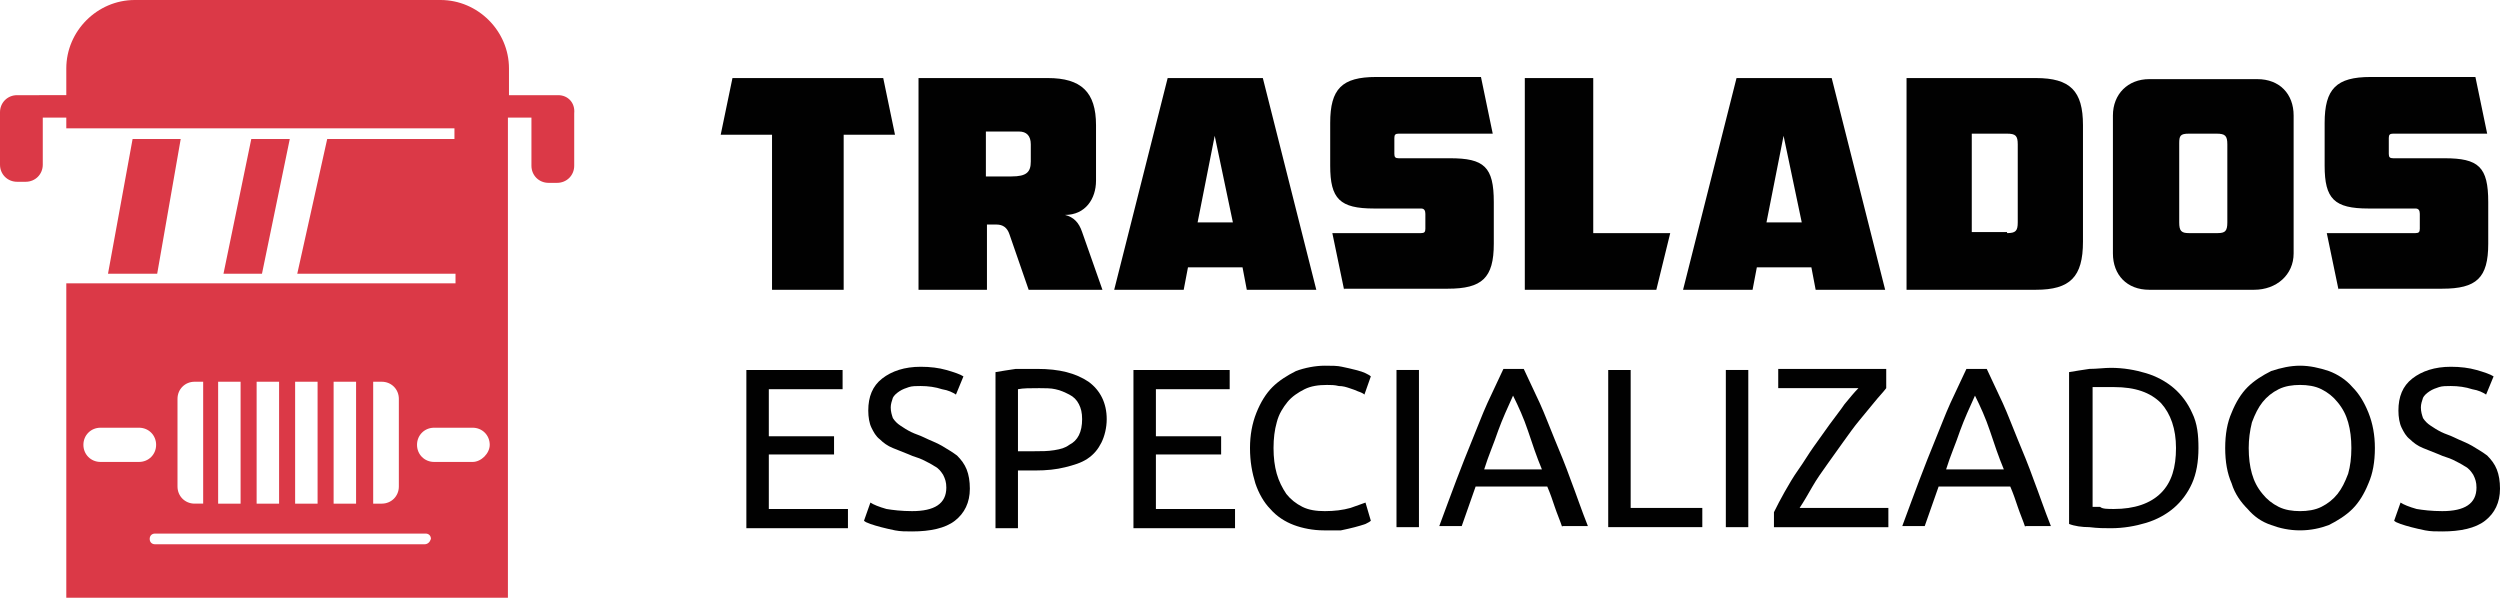
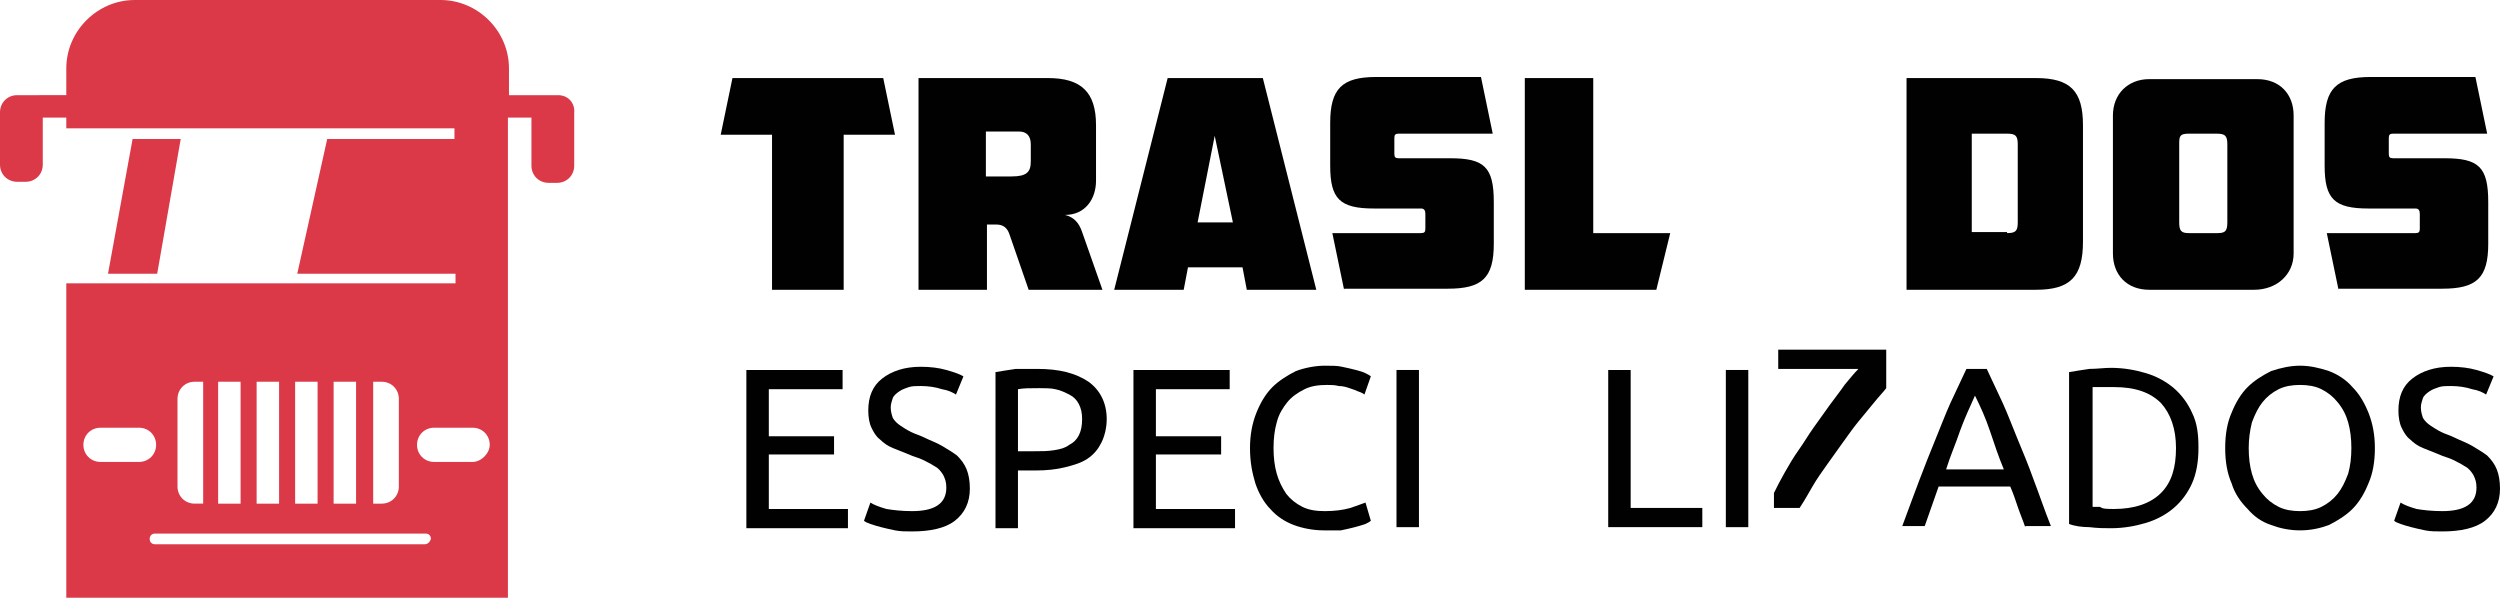
<svg xmlns="http://www.w3.org/2000/svg" version="1.1" id="Layer_1" x="0px" y="0px" width="233.8px" height="55.9px" viewBox="0 0 233.8 55.9" style="enable-background:new 0 0 233.8 55.9;" xml:space="preserve">
  <style type="text/css">
	.st0{fill:#DB3947;}
	.st1{fill:#010101;}
</style>
  <g id="XMLID_105_">
    <g id="XMLID_106_">
      <polygon id="XMLID_45_" class="st0" points="16.9,13 16.9,13 12.4,13 10.1,25.6 14.7,25.6 16.9,13   " />
-       <polygon id="XMLID_44_" class="st0" points="27.1,13 23.6,13 23.5,13 20.9,25.6 24.5,25.6 27.1,13   " />
      <path id="XMLID_107_" class="st0" d="M52.2,8.9h-0.4h-0.4h-3.8V6.4c0-3.5-2.9-6.4-6.4-6.4H12.6C9.1,0,6.2,2.9,6.2,6.4v2.5H2.4H2    H1.6C0.7,8.9,0,9.6,0,10.5v4.9c0,0.9,0.7,1.6,1.6,1.6h0.8c0.9,0,1.6-0.7,1.6-1.6V11h2.2v1h36.3V13l-11.9,0v0l-2.8,12.6h14.8v0.9    H6.2v29.4h41.3V29.3v-3.7V13v-2h2.2v4.5c0,0.9,0.7,1.6,1.6,1.6h0.8c0.9,0,1.6-0.7,1.6-1.6v-4.9C53.8,9.6,53.1,8.9,52.2,8.9z     M34.9,35.7h0.8c0.9,0,1.6,0.7,1.6,1.6v8.2c0,0.9-0.7,1.6-1.6,1.6h-0.8V35.7z M31.2,35.7h2.1v11.4h-2.1V35.7z M27.6,35.7h2.1v11.4    h-2.1V35.7z M24,35.7h2.1v11.4H24V35.7z M20.4,35.7h2.1v11.4h-2.1V35.7z M16.6,37.3c0-0.9,0.7-1.6,1.6-1.6h0.8v11.4h-0.8    c-0.9,0-1.6-0.7-1.6-1.6V37.3z M9.4,43.2c-0.9,0-1.6-0.7-1.6-1.6c0-0.9,0.7-1.6,1.6-1.6H13c0.9,0,1.6,0.7,1.6,1.6    c0,0.9-0.7,1.6-1.6,1.6H9.4z M39.7,50.9H14.5c-0.3,0-0.5-0.2-0.5-0.5c0-0.3,0.2-0.5,0.5-0.5h25.3c0.3,0,0.5,0.2,0.5,0.5    C40.2,50.7,40,50.9,39.7,50.9z M44.2,43.2h-3.6c-0.9,0-1.6-0.7-1.6-1.6c0-0.9,0.7-1.6,1.6-1.6h3.6c0.9,0,1.6,0.7,1.6,1.6    C45.8,42.4,45,43.2,44.2,43.2z" />
    </g>
  </g>
  <g id="XMLID_81_">
    <path id="XMLID_103_" class="st1" d="M68.5,7.3h14.1l1.1,5.3h-4.8v14.5h-6.7V12.6h-4.8L68.5,7.3z" />
    <path id="XMLID_100_" class="st1" d="M92.3,21v6.1h-6.4V7.3H98c3.1,0,4.5,1.3,4.5,4.4v5.2c0,1.7-1,3.2-2.9,3.2   c0.8,0.2,1.3,0.7,1.6,1.6l1.9,5.4h-6.9l-1.8-5.2c-0.2-0.6-0.6-0.9-1.2-0.9H92.3z M94.6,16.5c1.4,0,1.8-0.4,1.8-1.4v-1.6   c0-0.8-0.4-1.2-1.1-1.2h-3.1v4.2H94.6z" />
    <path id="XMLID_97_" class="st1" d="M104.2,27.1l5-19.8h8.9l5,19.8h-6.5l-0.4-2.1h-5.1l-0.4,2.1H104.2z M112,20.8h3.3l-1.7-8.1   L112,20.8z" />
    <path id="XMLID_95_" class="st1" d="M125.7,27.1l-1.1-5.3h8.3c0.3,0,0.4-0.1,0.4-0.4v-1.4c0-0.3-0.1-0.5-0.4-0.5h-4.4   c-3.2,0-4.1-0.9-4.1-4v-4c0-3.2,1.1-4.3,4.3-4.3h9.8l1.1,5.3h-8.8c-0.3,0-0.4,0.1-0.4,0.4v1.5c0,0.3,0.1,0.4,0.4,0.4h4.8   c3.2,0,4.1,0.8,4.1,4.1v3.9c0,3.2-1.1,4.2-4.3,4.2H125.7z" />
    <path id="XMLID_93_" class="st1" d="M142.6,27.1V7.3h6.4v14.5h7.2l-1.3,5.3H142.6z" />
-     <path id="XMLID_90_" class="st1" d="M157.4,27.1l5-19.8h8.9l5,19.8h-6.5l-0.4-2.1h-5.1l-0.4,2.1H157.4z M165.2,20.8h3.3l-1.7-8.1   L165.2,20.8z" />
    <path id="XMLID_87_" class="st1" d="M178.3,7.3h12.1c3.2,0,4.4,1.2,4.4,4.4v10.9c0,3.3-1.2,4.5-4.4,4.5h-12.1V7.3z M187.7,21.8   c0.8,0,1-0.2,1-1v-7.3c0-0.8-0.2-1-1-1h-3.3v9.2H187.7z" />
    <path id="XMLID_84_" class="st1" d="M197.6,23.7V10.8c0-2,1.4-3.4,3.4-3.4h10.1c2.1,0,3.4,1.4,3.4,3.4v12.9c0,2-1.6,3.4-3.7,3.4   H201C198.9,27.1,197.6,25.7,197.6,23.7z M207.4,21.8c0.7,0,0.9-0.2,0.9-1v-7.3c0-0.8-0.2-1-1-1h-2.6c-0.8,0-0.9,0.2-0.9,0.9v7.4   c0,0.8,0.2,1,0.9,1H207.4z" />
    <path id="XMLID_82_" class="st1" d="M218.7,27.1l-1.1-5.3h8.3c0.3,0,0.4-0.1,0.4-0.4v-1.4c0-0.3-0.1-0.5-0.4-0.5h-4.4   c-3.2,0-4.1-0.9-4.1-4v-4c0-3.2,1.1-4.3,4.3-4.3h9.8l1.1,5.3h-8.8c-0.3,0-0.4,0.1-0.4,0.4v1.5c0,0.3,0.1,0.4,0.4,0.4h4.8   c3.2,0,4.1,0.8,4.1,4.1v3.9c0,3.2-1.1,4.2-4.3,4.2H218.7z" />
  </g>
  <g id="XMLID_47_">
    <path id="XMLID_79_" class="st1" d="M69.8,49.3V34.6h9v1.8h-6.9v4.4H78v1.7h-6.1v5.1h7.4v1.8H69.8z" />
    <path id="XMLID_77_" class="st1" d="M85.3,47.8c2.1,0,3.2-0.7,3.2-2.2c0-0.5-0.1-0.8-0.3-1.2c-0.2-0.3-0.4-0.6-0.8-0.8   c-0.3-0.2-0.7-0.4-1.1-0.6c-0.4-0.2-0.9-0.3-1.3-0.5c-0.5-0.2-1-0.4-1.5-0.6c-0.5-0.2-0.9-0.5-1.2-0.8c-0.4-0.3-0.6-0.7-0.8-1.1   c-0.2-0.4-0.3-1-0.3-1.6c0-1.3,0.4-2.3,1.3-3c0.9-0.7,2.1-1.1,3.6-1.1c0.9,0,1.7,0.1,2.4,0.3c0.7,0.2,1.3,0.4,1.6,0.6l-0.7,1.7   c-0.3-0.2-0.7-0.4-1.3-0.5c-0.6-0.2-1.3-0.3-2-0.3c-0.4,0-0.8,0-1.1,0.1c-0.3,0.1-0.6,0.2-0.9,0.4c-0.3,0.2-0.5,0.4-0.6,0.6   c-0.1,0.3-0.2,0.6-0.2,0.9c0,0.4,0.1,0.7,0.2,1c0.2,0.3,0.4,0.5,0.7,0.7c0.3,0.2,0.6,0.4,1,0.6c0.4,0.2,0.8,0.3,1.2,0.5   c0.6,0.3,1.2,0.5,1.7,0.8c0.5,0.3,1,0.6,1.4,0.9c0.4,0.4,0.7,0.8,0.9,1.3c0.2,0.5,0.3,1.1,0.3,1.8c0,1.3-0.5,2.3-1.4,3   c-0.9,0.7-2.3,1-4,1c-0.6,0-1.1,0-1.6-0.1c-0.5-0.1-0.9-0.2-1.3-0.3c-0.4-0.1-0.7-0.2-1-0.3c-0.3-0.1-0.5-0.2-0.6-0.3l0.6-1.7   c0.3,0.2,0.8,0.4,1.5,0.6C83.5,47.7,84.3,47.8,85.3,47.8z" />
    <path id="XMLID_74_" class="st1" d="M97,34.5c2.1,0,3.6,0.4,4.8,1.2c1.1,0.8,1.7,2,1.7,3.5c0,0.8-0.2,1.6-0.5,2.2   c-0.3,0.6-0.7,1.1-1.3,1.5c-0.6,0.4-1.3,0.6-2.1,0.8c-0.8,0.2-1.7,0.3-2.8,0.3h-1.6v5.4h-2.1V34.8c0.6-0.1,1.2-0.2,1.9-0.3   C95.8,34.5,96.4,34.5,97,34.5z M97.2,36.3c-0.9,0-1.5,0-2,0.1v5.8h1.5c0.7,0,1.3,0,1.9-0.1c0.6-0.1,1-0.2,1.4-0.5   c0.4-0.2,0.7-0.5,0.9-0.9c0.2-0.4,0.3-0.9,0.3-1.5c0-0.6-0.1-1-0.3-1.4c-0.2-0.4-0.5-0.7-0.9-0.9c-0.4-0.2-0.8-0.4-1.3-0.5   C98.3,36.3,97.7,36.3,97.2,36.3z" />
    <path id="XMLID_72_" class="st1" d="M106,49.3V34.6h9v1.8h-6.9v4.4h6.1v1.7h-6.1v5.1h7.4v1.8H106z" />
    <path id="XMLID_70_" class="st1" d="M123.8,49.6c-1,0-2-0.2-2.8-0.5c-0.8-0.3-1.6-0.8-2.2-1.5c-0.6-0.6-1.1-1.5-1.4-2.4   c-0.3-1-0.5-2-0.5-3.3c0-1.2,0.2-2.3,0.6-3.3c0.4-1,0.9-1.8,1.5-2.4c0.6-0.6,1.4-1.1,2.2-1.5c0.8-0.3,1.8-0.5,2.7-0.5   c0.6,0,1.2,0,1.6,0.1c0.5,0.1,0.9,0.2,1.3,0.3c0.4,0.1,0.7,0.2,0.9,0.3c0.2,0.1,0.4,0.2,0.5,0.3l-0.6,1.7c-0.1-0.1-0.3-0.2-0.6-0.3   c-0.2-0.1-0.5-0.2-0.8-0.3c-0.3-0.1-0.6-0.2-1-0.2c-0.4-0.1-0.7-0.1-1.1-0.1c-0.8,0-1.5,0.1-2.1,0.4c-0.6,0.3-1.2,0.7-1.6,1.2   c-0.4,0.5-0.8,1.1-1,1.9c-0.2,0.7-0.3,1.5-0.3,2.4c0,0.9,0.1,1.7,0.3,2.4c0.2,0.7,0.5,1.3,0.9,1.9c0.4,0.5,0.9,0.9,1.5,1.2   c0.6,0.3,1.3,0.4,2.1,0.4c0.9,0,1.7-0.1,2.4-0.3c0.6-0.2,1.1-0.4,1.4-0.5l0.5,1.7c-0.1,0.1-0.3,0.2-0.5,0.3c-0.3,0.1-0.6,0.2-1,0.3   c-0.4,0.1-0.8,0.2-1.3,0.3C125,49.6,124.4,49.6,123.8,49.6z" />
    <path id="XMLID_68_" class="st1" d="M130.6,34.6h2.1v14.7h-2.1V34.6z" />
-     <path id="XMLID_65_" class="st1" d="M146.1,49.3c-0.2-0.6-0.5-1.3-0.7-1.9c-0.2-0.6-0.4-1.2-0.7-1.9h-6.7l-1.3,3.7h-2.1   c0.6-1.6,1.1-3,1.6-4.3c0.5-1.3,1-2.6,1.5-3.8c0.5-1.2,0.9-2.3,1.4-3.4c0.5-1.1,1-2.1,1.5-3.2h1.9c0.5,1.1,1,2.1,1.5,3.2   c0.5,1.1,0.9,2.2,1.4,3.4c0.5,1.2,1,2.4,1.5,3.8c0.5,1.3,1,2.8,1.6,4.3H146.1z M144.2,43.9c-0.5-1.2-0.9-2.4-1.3-3.6   c-0.4-1.2-0.9-2.3-1.4-3.3c-0.5,1.1-1,2.2-1.4,3.3c-0.4,1.2-0.9,2.3-1.3,3.6H144.2z" />
    <path id="XMLID_63_" class="st1" d="M159.2,47.5v1.8h-8.8V34.6h2.1v12.9H159.2z" />
    <path id="XMLID_61_" class="st1" d="M161.4,34.6h2.1v14.7h-2.1V34.6z" />
-     <path id="XMLID_59_" class="st1" d="M176.4,36.3c-0.3,0.4-0.7,0.8-1.1,1.3c-0.4,0.5-0.9,1.1-1.4,1.7c-0.5,0.6-1,1.3-1.5,2   c-0.5,0.7-1,1.4-1.5,2.1c-0.5,0.7-1,1.4-1.4,2.1c-0.4,0.7-0.8,1.4-1.2,2h8.3v1.8h-10.7v-1.4c0.3-0.6,0.6-1.2,1-1.9   c0.4-0.7,0.8-1.4,1.3-2.1c0.5-0.7,0.9-1.4,1.4-2.1c0.5-0.7,1-1.4,1.5-2.1c0.5-0.7,1-1.3,1.4-1.9c0.5-0.6,0.9-1.1,1.3-1.5h-7.5v-1.8   h10.1V36.3z" />
+     <path id="XMLID_59_" class="st1" d="M176.4,36.3c-0.3,0.4-0.7,0.8-1.1,1.3c-0.4,0.5-0.9,1.1-1.4,1.7c-0.5,0.6-1,1.3-1.5,2   c-0.5,0.7-1,1.4-1.5,2.1c-0.5,0.7-1,1.4-1.4,2.1c-0.4,0.7-0.8,1.4-1.2,2h8.3h-10.7v-1.4c0.3-0.6,0.6-1.2,1-1.9   c0.4-0.7,0.8-1.4,1.3-2.1c0.5-0.7,0.9-1.4,1.4-2.1c0.5-0.7,1-1.4,1.5-2.1c0.5-0.7,1-1.3,1.4-1.9c0.5-0.6,0.9-1.1,1.3-1.5h-7.5v-1.8   h10.1V36.3z" />
    <path id="XMLID_56_" class="st1" d="M189.4,49.3c-0.2-0.6-0.5-1.3-0.7-1.9c-0.2-0.6-0.4-1.2-0.7-1.9h-6.7l-1.3,3.7h-2.1   c0.6-1.6,1.1-3,1.6-4.3c0.5-1.3,1-2.6,1.5-3.8c0.5-1.2,0.9-2.3,1.4-3.4c0.5-1.1,1-2.1,1.5-3.2h1.9c0.5,1.1,1,2.1,1.5,3.2   c0.5,1.1,0.9,2.2,1.4,3.4c0.5,1.2,1,2.4,1.5,3.8c0.5,1.3,1,2.8,1.6,4.3H189.4z M187.4,43.9c-0.5-1.2-0.9-2.4-1.3-3.6   c-0.4-1.2-0.9-2.3-1.4-3.3c-0.5,1.1-1,2.2-1.4,3.3c-0.4,1.2-0.9,2.3-1.3,3.6H187.4z" />
    <path id="XMLID_53_" class="st1" d="M205.6,41.9c0,1.3-0.2,2.4-0.6,3.3c-0.4,0.9-1,1.7-1.7,2.3c-0.7,0.6-1.6,1.1-2.6,1.4   c-1,0.3-2.1,0.5-3.3,0.5c-0.6,0-1.2,0-2-0.1c-0.7,0-1.4-0.1-1.9-0.3V34.8c0.6-0.1,1.2-0.2,1.9-0.3c0.7,0,1.4-0.1,2-0.1   c1.2,0,2.3,0.2,3.3,0.5c1,0.3,1.9,0.8,2.6,1.4c0.7,0.6,1.3,1.4,1.7,2.3C205.5,39.6,205.6,40.7,205.6,41.9z M197.7,47.6   c1.9,0,3.4-0.5,4.4-1.5c1-1,1.4-2.4,1.4-4.2c0-1.8-0.5-3.2-1.4-4.2c-1-1-2.4-1.5-4.4-1.5c-0.6,0-1,0-1.3,0c-0.3,0-0.5,0-0.7,0v11.2   c0.1,0,0.3,0,0.7,0C196.6,47.6,197.1,47.6,197.7,47.6z" />
    <path id="XMLID_50_" class="st1" d="M208.1,41.9c0-1.3,0.2-2.4,0.6-3.3c0.4-1,0.9-1.8,1.5-2.4c0.6-0.6,1.4-1.1,2.2-1.5   c0.9-0.3,1.8-0.5,2.7-0.5c0.9,0,1.8,0.2,2.7,0.5c0.8,0.3,1.6,0.8,2.2,1.5c0.6,0.6,1.1,1.4,1.5,2.4c0.4,1,0.6,2.1,0.6,3.3   c0,1.3-0.2,2.4-0.6,3.3c-0.4,1-0.9,1.8-1.5,2.4c-0.6,0.6-1.4,1.1-2.2,1.5c-0.8,0.3-1.7,0.5-2.7,0.5c-1,0-1.9-0.2-2.7-0.5   c-0.9-0.3-1.6-0.8-2.2-1.5c-0.6-0.6-1.2-1.4-1.5-2.4C208.3,44.3,208.1,43.2,208.1,41.9z M210.3,41.9c0,0.9,0.1,1.7,0.3,2.4   c0.2,0.7,0.5,1.3,1,1.9c0.4,0.5,0.9,0.9,1.5,1.2c0.6,0.3,1.3,0.4,2,0.4c0.7,0,1.4-0.1,2-0.4c0.6-0.3,1.1-0.7,1.5-1.2   c0.4-0.5,0.7-1.1,1-1.9c0.2-0.7,0.3-1.5,0.3-2.4c0-0.9-0.1-1.7-0.3-2.4c-0.2-0.7-0.5-1.3-1-1.9c-0.4-0.5-0.9-0.9-1.5-1.2   c-0.6-0.3-1.3-0.4-2-0.4c-0.7,0-1.4,0.1-2,0.4c-0.6,0.3-1.1,0.7-1.5,1.2c-0.4,0.5-0.7,1.1-1,1.9C210.4,40.3,210.3,41.1,210.3,41.9z   " />
    <path id="XMLID_48_" class="st1" d="M228.4,47.8c2.1,0,3.2-0.7,3.2-2.2c0-0.5-0.1-0.8-0.3-1.2c-0.2-0.3-0.4-0.6-0.8-0.8   c-0.3-0.2-0.7-0.4-1.1-0.6c-0.4-0.2-0.9-0.3-1.3-0.5c-0.5-0.2-1-0.4-1.5-0.6c-0.5-0.2-0.9-0.5-1.2-0.8c-0.4-0.3-0.6-0.7-0.8-1.1   c-0.2-0.4-0.3-1-0.3-1.6c0-1.3,0.4-2.3,1.3-3c0.9-0.7,2.1-1.1,3.6-1.1c0.9,0,1.7,0.1,2.4,0.3c0.7,0.2,1.3,0.4,1.6,0.6l-0.7,1.7   c-0.3-0.2-0.7-0.4-1.3-0.5c-0.6-0.2-1.3-0.3-2-0.3c-0.4,0-0.8,0-1.1,0.1c-0.3,0.1-0.6,0.2-0.9,0.4c-0.3,0.2-0.5,0.4-0.6,0.6   c-0.1,0.3-0.2,0.6-0.2,0.9c0,0.4,0.1,0.7,0.2,1c0.2,0.3,0.4,0.5,0.7,0.7c0.3,0.2,0.6,0.4,1,0.6s0.8,0.3,1.2,0.5   c0.6,0.3,1.2,0.5,1.7,0.8c0.5,0.3,1,0.6,1.4,0.9c0.4,0.4,0.7,0.8,0.9,1.3c0.2,0.5,0.3,1.1,0.3,1.8c0,1.3-0.5,2.3-1.4,3   c-0.9,0.7-2.3,1-4,1c-0.6,0-1.1,0-1.6-0.1c-0.5-0.1-0.9-0.2-1.3-0.3c-0.4-0.1-0.7-0.2-1-0.3c-0.3-0.1-0.5-0.2-0.6-0.3l0.6-1.7   c0.3,0.2,0.8,0.4,1.5,0.6C226.6,47.7,227.4,47.8,228.4,47.8z" />
  </g>
</svg>